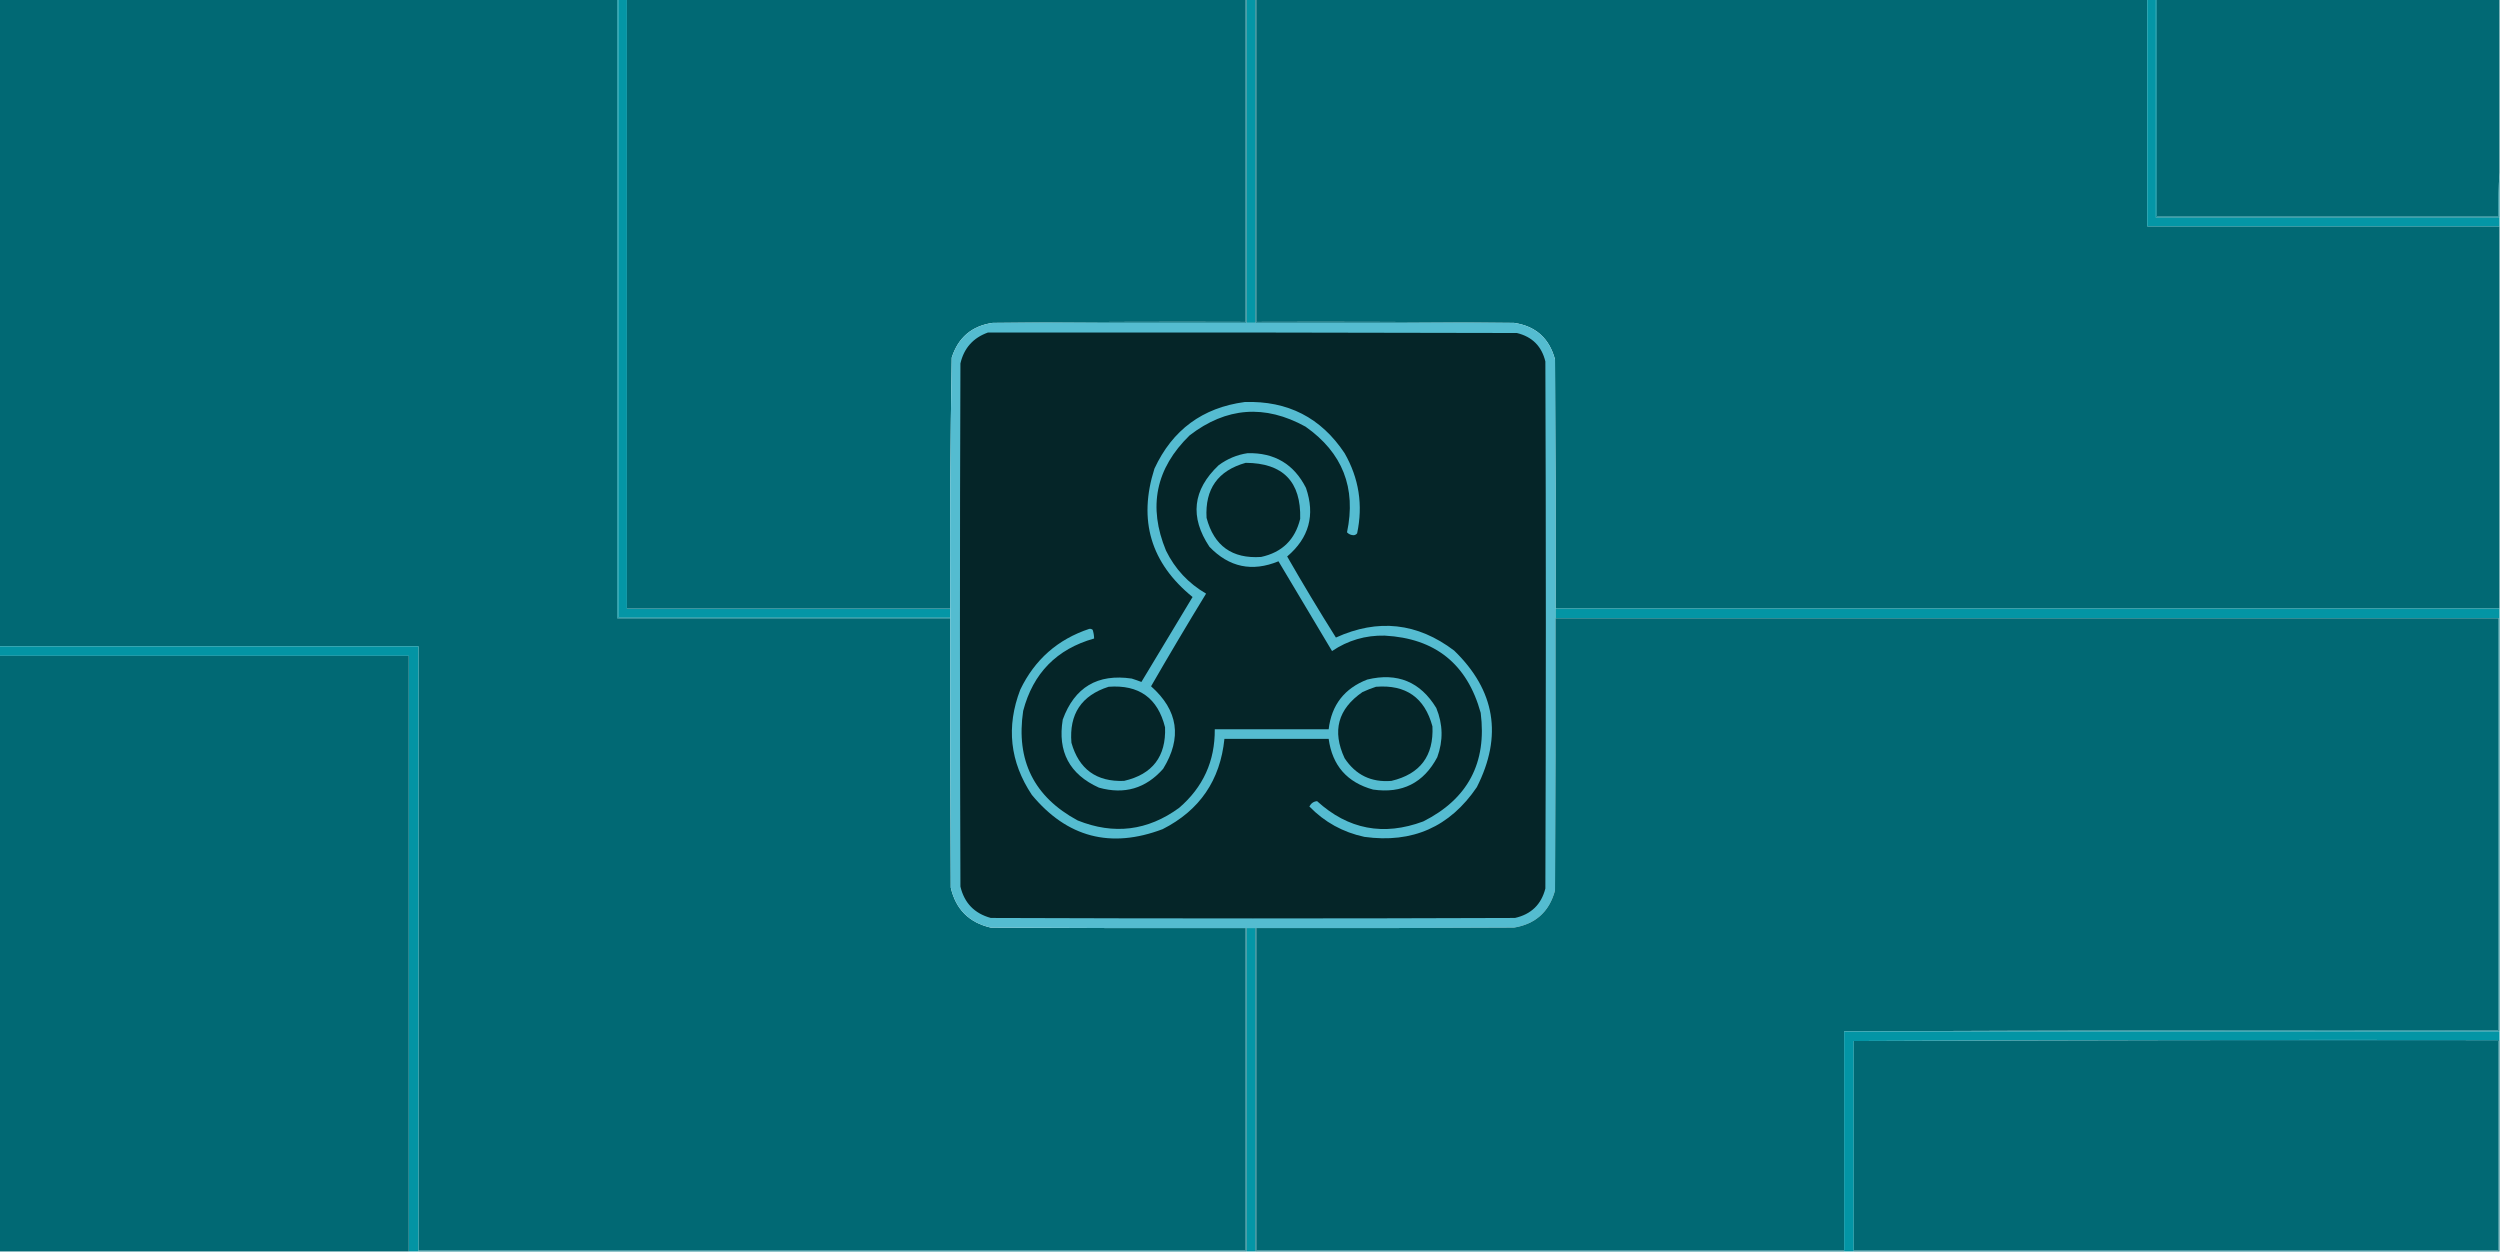
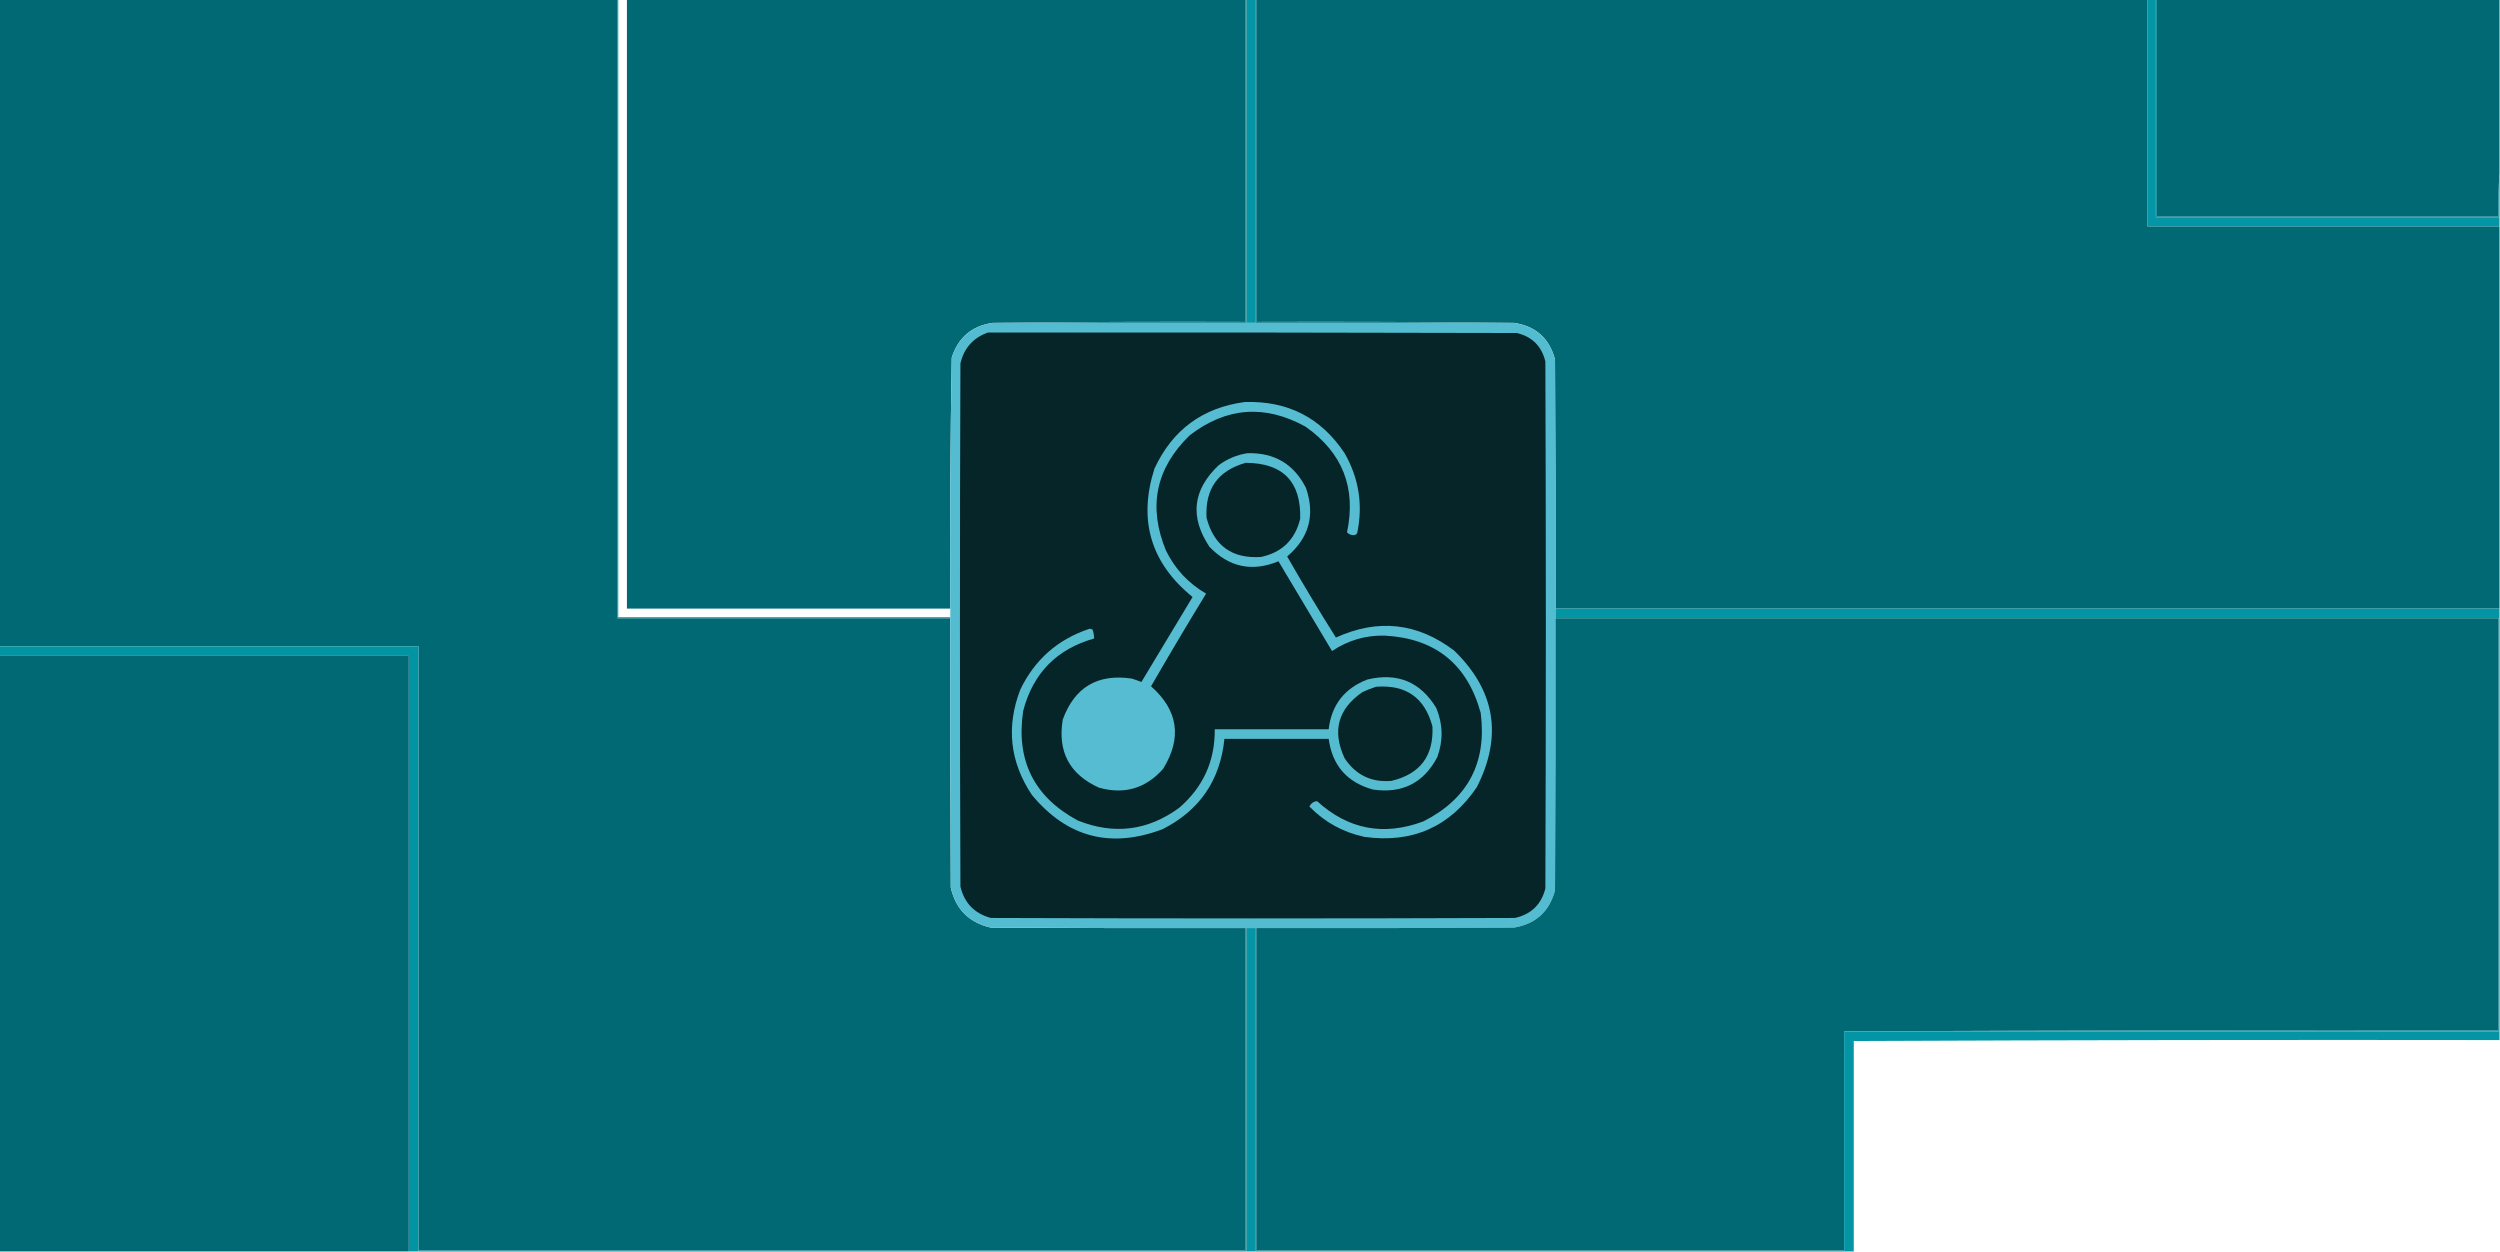
<svg xmlns="http://www.w3.org/2000/svg" width="2590px" height="1297px" style="shape-rendering:geometricPrecision; text-rendering:geometricPrecision; image-rendering:optimizeQuality; fill-rule:evenodd; clip-rule:evenodd">
  <g>
    <path style="opacity:1" fill="#016974" d="M -0.5,-0.5 C 212.833,-0.5 426.167,-0.5 639.5,-0.5C 639.5,213.167 639.5,426.833 639.5,640.5C 754.5,640.5 869.5,640.5 984.5,640.5C 984.333,733.501 984.5,826.501 985,919.5C 990.179,942.013 1004.01,955.846 1026.5,961C 1114.5,961.5 1202.5,961.667 1290.5,961.5C 1290.5,1072.83 1290.5,1184.17 1290.5,1295.5C 1004.83,1295.5 719.167,1295.5 433.5,1295.5C 433.5,1086.83 433.5,878.167 433.5,669.5C 288.833,669.5 144.167,669.5 -0.5,669.5C -0.5,446.167 -0.5,222.833 -0.5,-0.5 Z" />
  </g>
  <g>
    <path style="opacity:1" fill="#038a99" d="M 639.5,-0.5 C 639.833,-0.5 640.167,-0.5 640.5,-0.5C 640.5,212.833 640.5,426.167 640.5,639.5C 755.167,639.5 869.833,639.5 984.5,639.5C 984.5,639.833 984.5,640.167 984.5,640.5C 869.5,640.5 754.5,640.5 639.5,640.5C 639.5,426.833 639.5,213.167 639.5,-0.5 Z" />
  </g>
  <g>
-     <path style="opacity:1" fill="#0496a6" d="M 640.5,-0.5 C 643.5,-0.5 646.5,-0.5 649.5,-0.5C 649.5,209.833 649.5,420.167 649.5,630.5C 761.167,630.5 872.833,630.5 984.5,630.5C 984.5,633.5 984.5,636.5 984.5,639.5C 869.833,639.5 755.167,639.5 640.5,639.5C 640.5,426.167 640.5,212.833 640.5,-0.5 Z" />
-   </g>
+     </g>
  <g>
    <path style="opacity:1" fill="#016974" d="M 649.5,-0.5 C 863.167,-0.5 1076.83,-0.5 1290.5,-0.5C 1290.5,110.833 1290.5,222.167 1290.5,333.5C 1203,333.167 1115.67,333.501 1028.5,334.5C 1006.9,337.594 992.731,349.594 986,370.5C 984.519,457.14 984.019,543.807 984.5,630.5C 872.833,630.5 761.167,630.5 649.5,630.5C 649.5,420.167 649.5,209.833 649.5,-0.5 Z" />
  </g>
  <g>
    <path style="opacity:1" fill="#0496a6" d="M 1291.5,-0.5 C 1294.5,-0.5 1297.5,-0.5 1300.5,-0.5C 1300.5,111.167 1300.5,222.833 1300.5,334.5C 1297.5,334.5 1294.5,334.5 1291.5,334.5C 1291.5,222.833 1291.5,111.167 1291.5,-0.5 Z" />
  </g>
  <g>
    <path style="opacity:1" fill="#016974" d="M 1301.5,-0.5 C 1609.17,-0.5 1916.83,-0.5 2224.5,-0.5C 2224.5,77.833 2224.5,156.167 2224.5,234.5C 2346.17,234.5 2467.83,234.5 2589.5,234.5C 2589.5,366.5 2589.5,498.5 2589.5,630.5C 2263.5,630.5 1937.5,630.5 1611.5,630.5C 1611.67,544.499 1611.5,458.499 1611,372.5C 1605.14,350.476 1590.98,337.809 1568.5,334.5C 1479.67,333.501 1390.67,333.167 1301.5,333.5C 1301.5,222.167 1301.5,110.833 1301.5,-0.5 Z" />
  </g>
  <g>
    <path style="opacity:1" fill="#0496a6" d="M 2224.5,-0.5 C 2227.5,-0.5 2230.5,-0.5 2233.5,-0.5C 2233.5,74.833 2233.5,150.167 2233.5,225.5C 2352.17,225.5 2470.83,225.5 2589.5,225.5C 2589.5,228.5 2589.5,231.5 2589.5,234.5C 2467.83,234.5 2346.17,234.5 2224.5,234.5C 2224.5,156.167 2224.5,77.833 2224.5,-0.5 Z" />
  </g>
  <g>
    <path style="opacity:1" fill="#016974" d="M 2234.5,-0.5 C 2352.83,-0.5 2471.17,-0.5 2589.5,-0.5C 2589.5,59.167 2589.5,118.833 2589.5,178.5C 2588.5,193.658 2588.17,208.991 2588.5,224.5C 2470.5,224.5 2352.5,224.5 2234.5,224.5C 2234.5,149.5 2234.5,74.5 2234.5,-0.5 Z" />
  </g>
  <g>
    <path style="opacity:1" fill="#058795" d="M 2233.5,-0.5 C 2233.83,-0.5 2234.17,-0.5 2234.5,-0.5C 2234.5,74.5 2234.5,149.5 2234.5,224.5C 2352.5,224.5 2470.5,224.5 2588.5,224.5C 2588.17,208.991 2588.5,193.658 2589.5,178.5C 2589.5,194.167 2589.5,209.833 2589.5,225.5C 2470.83,225.5 2352.17,225.5 2233.5,225.5C 2233.5,150.167 2233.5,74.833 2233.5,-0.5 Z" />
  </g>
  <g>
    <path style="opacity:1" fill="#117f8d" d="M 1290.5,-0.5 C 1290.83,-0.5 1291.17,-0.5 1291.5,-0.5C 1291.5,111.167 1291.5,222.833 1291.5,334.5C 1203.83,334.5 1116.17,334.5 1028.5,334.5C 1115.67,333.501 1203,333.167 1290.5,333.5C 1290.5,222.167 1290.5,110.833 1290.5,-0.5 Z" />
  </g>
  <g>
    <path style="opacity:1" fill="#107b88" d="M 1300.5,-0.5 C 1300.83,-0.5 1301.17,-0.5 1301.5,-0.5C 1301.5,110.833 1301.5,222.167 1301.5,333.5C 1390.67,333.167 1479.67,333.501 1568.5,334.5C 1479.17,334.5 1389.83,334.5 1300.5,334.5C 1300.5,222.833 1300.5,111.167 1300.5,-0.5 Z" />
  </g>
  <g>
    <path style="opacity:1" fill="#54bcd0" d="M 1028.5,334.5 C 1116.17,334.5 1203.83,334.5 1291.5,334.5C 1294.5,334.5 1297.5,334.5 1300.5,334.5C 1389.83,334.5 1479.17,334.5 1568.5,334.5C 1590.98,337.809 1605.14,350.476 1611,372.5C 1611.5,458.499 1611.67,544.499 1611.5,630.5C 1611.5,633.833 1611.5,637.167 1611.5,640.5C 1611.67,734.501 1611.5,828.501 1611,922.5C 1605.05,944.448 1590.89,957.282 1568.5,961C 1479.5,961.5 1390.5,961.667 1301.5,961.5C 1301.17,961.5 1300.83,961.5 1300.5,961.5C 1297.5,961.5 1294.5,961.5 1291.5,961.5C 1291.17,961.5 1290.83,961.5 1290.5,961.5C 1202.5,961.667 1114.5,961.5 1026.5,961C 1004.01,955.846 990.179,942.013 985,919.5C 984.5,826.501 984.333,733.501 984.5,640.5C 984.5,640.167 984.5,639.833 984.5,639.5C 984.5,636.5 984.5,633.5 984.5,630.5C 984.019,543.807 984.519,457.14 986,370.5C 992.731,349.594 1006.9,337.594 1028.5,334.5 Z" />
  </g>
  <g>
    <path style="opacity:1" fill="#052528" d="M 1023.5,344.5 C 1206.17,344.333 1388.83,344.5 1571.5,345C 1587.35,348.846 1597.18,358.679 1601,374.5C 1601.67,556.5 1601.67,738.5 1601,920.5C 1596.77,937.067 1586.27,947.233 1569.5,951C 1388.5,951.667 1207.5,951.667 1026.5,951C 1009.57,946.399 999.065,935.565 995,918.5C 994.333,737.833 994.333,557.167 995,376.5C 998.703,360.632 1008.2,349.966 1023.5,344.5 Z" />
  </g>
  <g>
    <path style="opacity:1" fill="#55bcd1" d="M 1289.5,416.5 C 1334.06,415.027 1368.56,432.694 1393,469.5C 1407.87,495.475 1412.21,523.142 1406,552.5C 1405.16,553.624 1403.99,554.291 1402.5,554.5C 1399.67,554.452 1397.34,553.452 1395.5,551.5C 1405.22,505.475 1390.88,468.975 1352.5,442C 1310.43,418.788 1270.43,421.788 1232.5,451C 1197.33,485.206 1189.16,525.04 1208,570.5C 1217.34,589.51 1231.18,604.343 1249.5,615C 1230.09,646.749 1211.09,678.749 1192.5,711C 1220.62,735.939 1224.79,764.439 1205,796.5C 1187,816.878 1164.83,823.378 1138.5,816C 1108.03,802.244 1095.53,778.744 1101,745.5C 1113.25,711.957 1137.08,697.79 1172.5,703C 1175.87,704.068 1179.2,705.235 1182.5,706.5C 1200.17,677.167 1217.83,647.833 1235.5,618.5C 1192.16,583.286 1178.99,538.953 1196,485.5C 1214.63,445.354 1245.8,422.354 1289.5,416.5 Z" />
  </g>
  <g>
    <path style="opacity:1" fill="#55bcd1" d="M 1292.5,469.5 C 1320.38,468.846 1340.55,480.846 1353,505.5C 1362.67,533.657 1356.17,557.324 1333.5,576.5C 1349.82,604.948 1366.66,632.948 1384,660.5C 1427.6,640.652 1468.44,645.152 1506.5,674C 1549.07,715.272 1556.91,762.439 1530,815.5C 1502.06,856.711 1463.22,873.877 1413.5,867C 1391.2,862.189 1372.2,851.689 1356.5,835.5C 1358.33,832.126 1361,830.293 1364.5,830C 1396.73,859.325 1433.39,866.325 1474.5,851C 1520.73,827.708 1540.57,790.208 1534,738.5C 1520.03,687.934 1486.86,661.267 1434.5,658.5C 1414.62,658.073 1396.45,663.406 1380,674.5C 1361.5,643.5 1343,612.5 1324.5,581.5C 1297.21,592.719 1273.38,587.719 1253,566.5C 1232.43,535.653 1235.6,507.486 1262.5,482C 1271.57,475.291 1281.57,471.124 1292.5,469.5 Z" />
  </g>
  <g>
    <path style="opacity:1" fill="#052528" d="M 1290.5,479.5 C 1329.18,479.678 1348.01,499.012 1347,537.5C 1341.72,559.113 1328.22,572.279 1306.5,577C 1276.52,579.022 1257.69,565.522 1250,536.5C 1248.29,506.564 1261.79,487.564 1290.5,479.5 Z" />
  </g>
  <g>
    <path style="opacity:1" fill="#0395a4" d="M 1611.5,630.5 C 1937.5,630.5 2263.5,630.5 2589.5,630.5C 2589.5,633.833 2589.5,637.167 2589.5,640.5C 2589.17,640.5 2588.83,640.5 2588.5,640.5C 2262.83,640.5 1937.17,640.5 1611.5,640.5C 1611.5,637.167 1611.5,633.833 1611.5,630.5 Z" />
  </g>
  <g>
    <path style="opacity:1" fill="#016974" d="M 1611.5,640.5 C 1937.17,640.5 2262.83,640.5 2588.5,640.5C 2588.5,782.833 2588.5,925.167 2588.5,1067.5C 2362.33,1067.17 2136.33,1067.5 1910.5,1068.5C 1910.5,1144.17 1910.5,1219.83 1910.5,1295.5C 1707.5,1295.5 1504.5,1295.5 1301.5,1295.5C 1301.5,1184.17 1301.5,1072.83 1301.5,961.5C 1390.5,961.667 1479.5,961.5 1568.5,961C 1590.89,957.282 1605.05,944.448 1611,922.5C 1611.5,828.501 1611.67,734.501 1611.5,640.5 Z" />
  </g>
  <g>
    <path style="opacity:1" fill="#55bcd0" d="M 1128.5,651.5 C 1129.82,651.33 1130.99,651.663 1132,652.5C 1132.95,655.432 1133.45,658.432 1133.5,661.5C 1094.75,672.419 1070.25,697.419 1060,736.5C 1052.38,787.755 1071.21,825.588 1116.5,850C 1153.98,865.037 1188.98,860.704 1221.5,837C 1246.45,815.594 1258.79,788.427 1258.5,755.5C 1297.83,755.5 1337.17,755.5 1376.5,755.5C 1379.46,730.36 1392.8,713.193 1416.5,704C 1447.66,696.489 1471.5,706.323 1488,733.5C 1494.94,750.345 1495.27,767.345 1489,784.5C 1474.83,811.167 1452.67,822.334 1422.5,818C 1395.63,810.626 1380.29,793.126 1376.5,765.5C 1340.5,765.5 1304.5,765.5 1268.5,765.5C 1264.14,808.405 1242.81,839.572 1204.5,859C 1150.65,879.415 1105.49,867.582 1069,823.5C 1046.25,789.286 1042.25,752.953 1057,714.5C 1071.96,683.375 1095.79,662.375 1128.5,651.5 Z" />
  </g>
  <g>
    <path style="opacity:1" fill="#0394a4" d="M -0.5,669.5 C 144.167,669.5 288.833,669.5 433.5,669.5C 433.5,878.167 433.5,1086.83 433.5,1295.5C 433.5,1295.83 433.5,1296.17 433.5,1296.5C 430.167,1296.5 426.833,1296.5 423.5,1296.5C 423.5,1090.83 423.5,885.167 423.5,679.5C 282.167,679.5 140.833,679.5 -0.5,679.5C -0.5,676.167 -0.5,672.833 -0.5,669.5 Z" />
  </g>
  <g>
    <path style="opacity:1" fill="#016974" d="M -0.5,679.5 C 140.833,679.5 282.167,679.5 423.5,679.5C 423.5,885.167 423.5,1090.83 423.5,1296.5C 282.167,1296.5 140.833,1296.5 -0.5,1296.5C -0.5,1090.83 -0.5,885.167 -0.5,679.5 Z" />
  </g>
  <g>
-     <path style="opacity:1" fill="#052528" d="M 1148.5,711.5 C 1179.94,709.129 1199.44,723.129 1207,753.5C 1208.14,783.716 1193.97,802.216 1164.5,809C 1135.95,810.109 1117.78,796.942 1110,769.5C 1107.53,739.834 1120.36,720.501 1148.5,711.5 Z" />
-   </g>
+     </g>
  <g>
    <path style="opacity:1" fill="#052528" d="M 1425.5,711.5 C 1456.46,709.047 1475.96,722.714 1484,752.5C 1485.45,783.115 1471.28,801.948 1441.5,809C 1420.62,810.716 1404.46,802.883 1393,785.5C 1379.91,757.336 1386.08,734.503 1411.5,717C 1416.16,714.842 1420.83,713.009 1425.5,711.5 Z" />
  </g>
  <g>
    <path style="opacity:1" fill="#0496a6" d="M 1291.5,961.5 C 1294.5,961.5 1297.5,961.5 1300.5,961.5C 1300.5,1073.17 1300.5,1184.83 1300.5,1296.5C 1297.5,1296.5 1294.5,1296.5 1291.5,1296.5C 1291.5,1184.83 1291.5,1073.17 1291.5,961.5 Z" />
  </g>
  <g>
    <path style="opacity:1" fill="#0a7f8d" d="M 2588.5,640.5 C 2588.83,640.5 2589.17,640.5 2589.5,640.5C 2589.5,783.167 2589.5,925.833 2589.5,1068.5C 2363.17,1068.5 2136.83,1068.5 1910.5,1068.5C 2136.33,1067.5 2362.33,1067.17 2588.5,1067.5C 2588.5,925.167 2588.5,782.833 2588.5,640.5 Z" />
  </g>
  <g>
    <path style="opacity:1" fill="#0395a5" d="M 1910.5,1068.5 C 2136.83,1068.5 2363.17,1068.5 2589.5,1068.5C 2589.5,1071.5 2589.5,1074.5 2589.5,1077.5C 2366.33,1077.17 2143.33,1077.5 1920.5,1078.5C 1920.5,1150.83 1920.5,1223.17 1920.5,1295.5C 1920.5,1295.83 1920.5,1296.17 1920.5,1296.5C 1917.17,1296.5 1913.83,1296.5 1910.5,1296.5C 1910.5,1296.17 1910.5,1295.83 1910.5,1295.5C 1910.5,1219.83 1910.5,1144.17 1910.5,1068.5 Z" />
  </g>
  <g>
-     <path style="opacity:1" fill="#016974" d="M 1920.5,1078.5 C 2143.17,1078.5 2365.83,1078.5 2588.5,1078.5C 2588.5,1150.83 2588.5,1223.17 2588.5,1295.5C 2365.83,1295.5 2143.17,1295.5 1920.5,1295.5C 1920.5,1223.17 1920.5,1150.83 1920.5,1078.5 Z" />
-   </g>
+     </g>
  <g>
    <path style="opacity:1" fill="#137f8d" d="M 1290.5,961.5 C 1290.83,961.5 1291.17,961.5 1291.5,961.5C 1291.5,1073.17 1291.5,1184.83 1291.5,1296.5C 1005.5,1296.5 719.5,1296.5 433.5,1296.5C 433.5,1296.17 433.5,1295.83 433.5,1295.5C 719.167,1295.5 1004.83,1295.5 1290.5,1295.5C 1290.5,1184.17 1290.5,1072.83 1290.5,961.5 Z" />
  </g>
  <g>
    <path style="opacity:1" fill="#127c89" d="M 1300.5,961.5 C 1300.83,961.5 1301.17,961.5 1301.5,961.5C 1301.5,1072.83 1301.5,1184.17 1301.5,1295.5C 1504.5,1295.5 1707.5,1295.5 1910.5,1295.5C 1910.5,1295.83 1910.5,1296.17 1910.5,1296.5C 1707.17,1296.5 1503.83,1296.5 1300.5,1296.5C 1300.5,1184.83 1300.5,1073.17 1300.5,961.5 Z" />
  </g>
  <g>
-     <path style="opacity:1" fill="#117b89" d="M 1920.5,1078.5 C 2143.33,1077.5 2366.33,1077.17 2589.5,1077.5C 2589.5,1150.5 2589.5,1223.5 2589.5,1296.5C 2366.5,1296.5 2143.5,1296.5 1920.5,1296.5C 1920.5,1296.17 1920.5,1295.83 1920.5,1295.5C 2143.17,1295.5 2365.83,1295.5 2588.5,1295.5C 2588.5,1223.17 2588.5,1150.83 2588.5,1078.5C 2365.83,1078.5 2143.17,1078.5 1920.5,1078.5 Z" />
-   </g>
+     </g>
</svg>